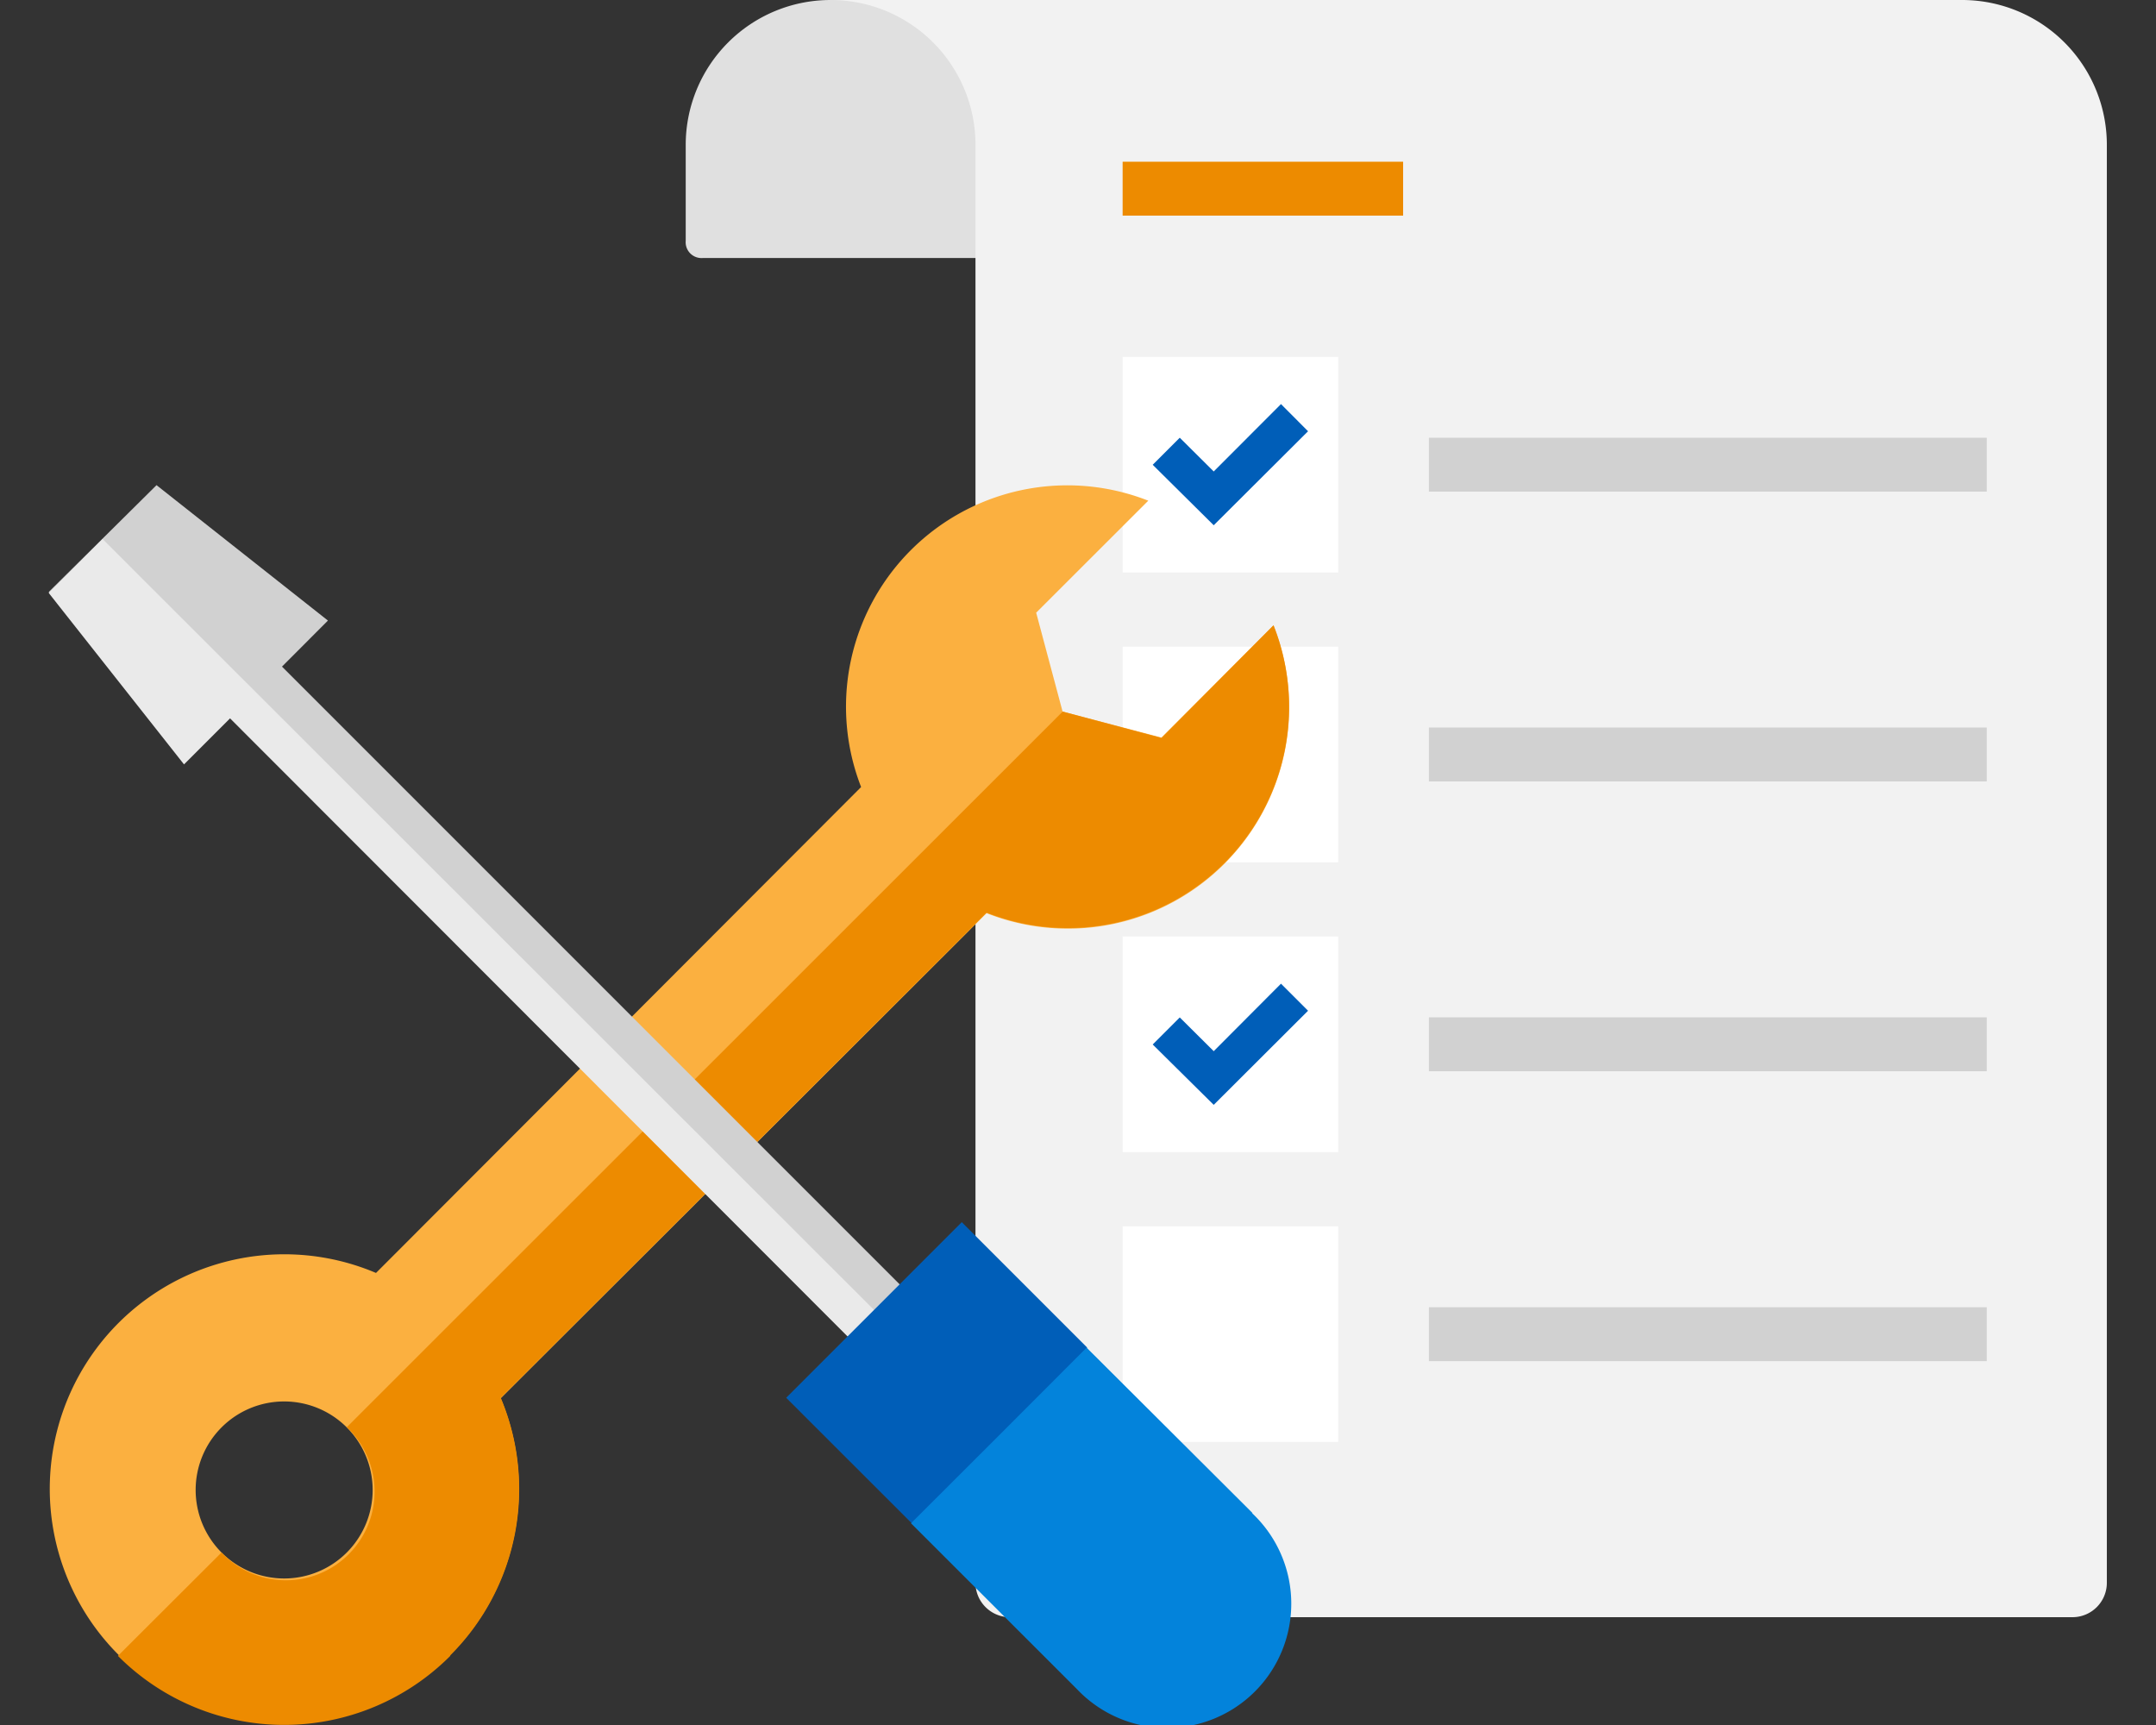
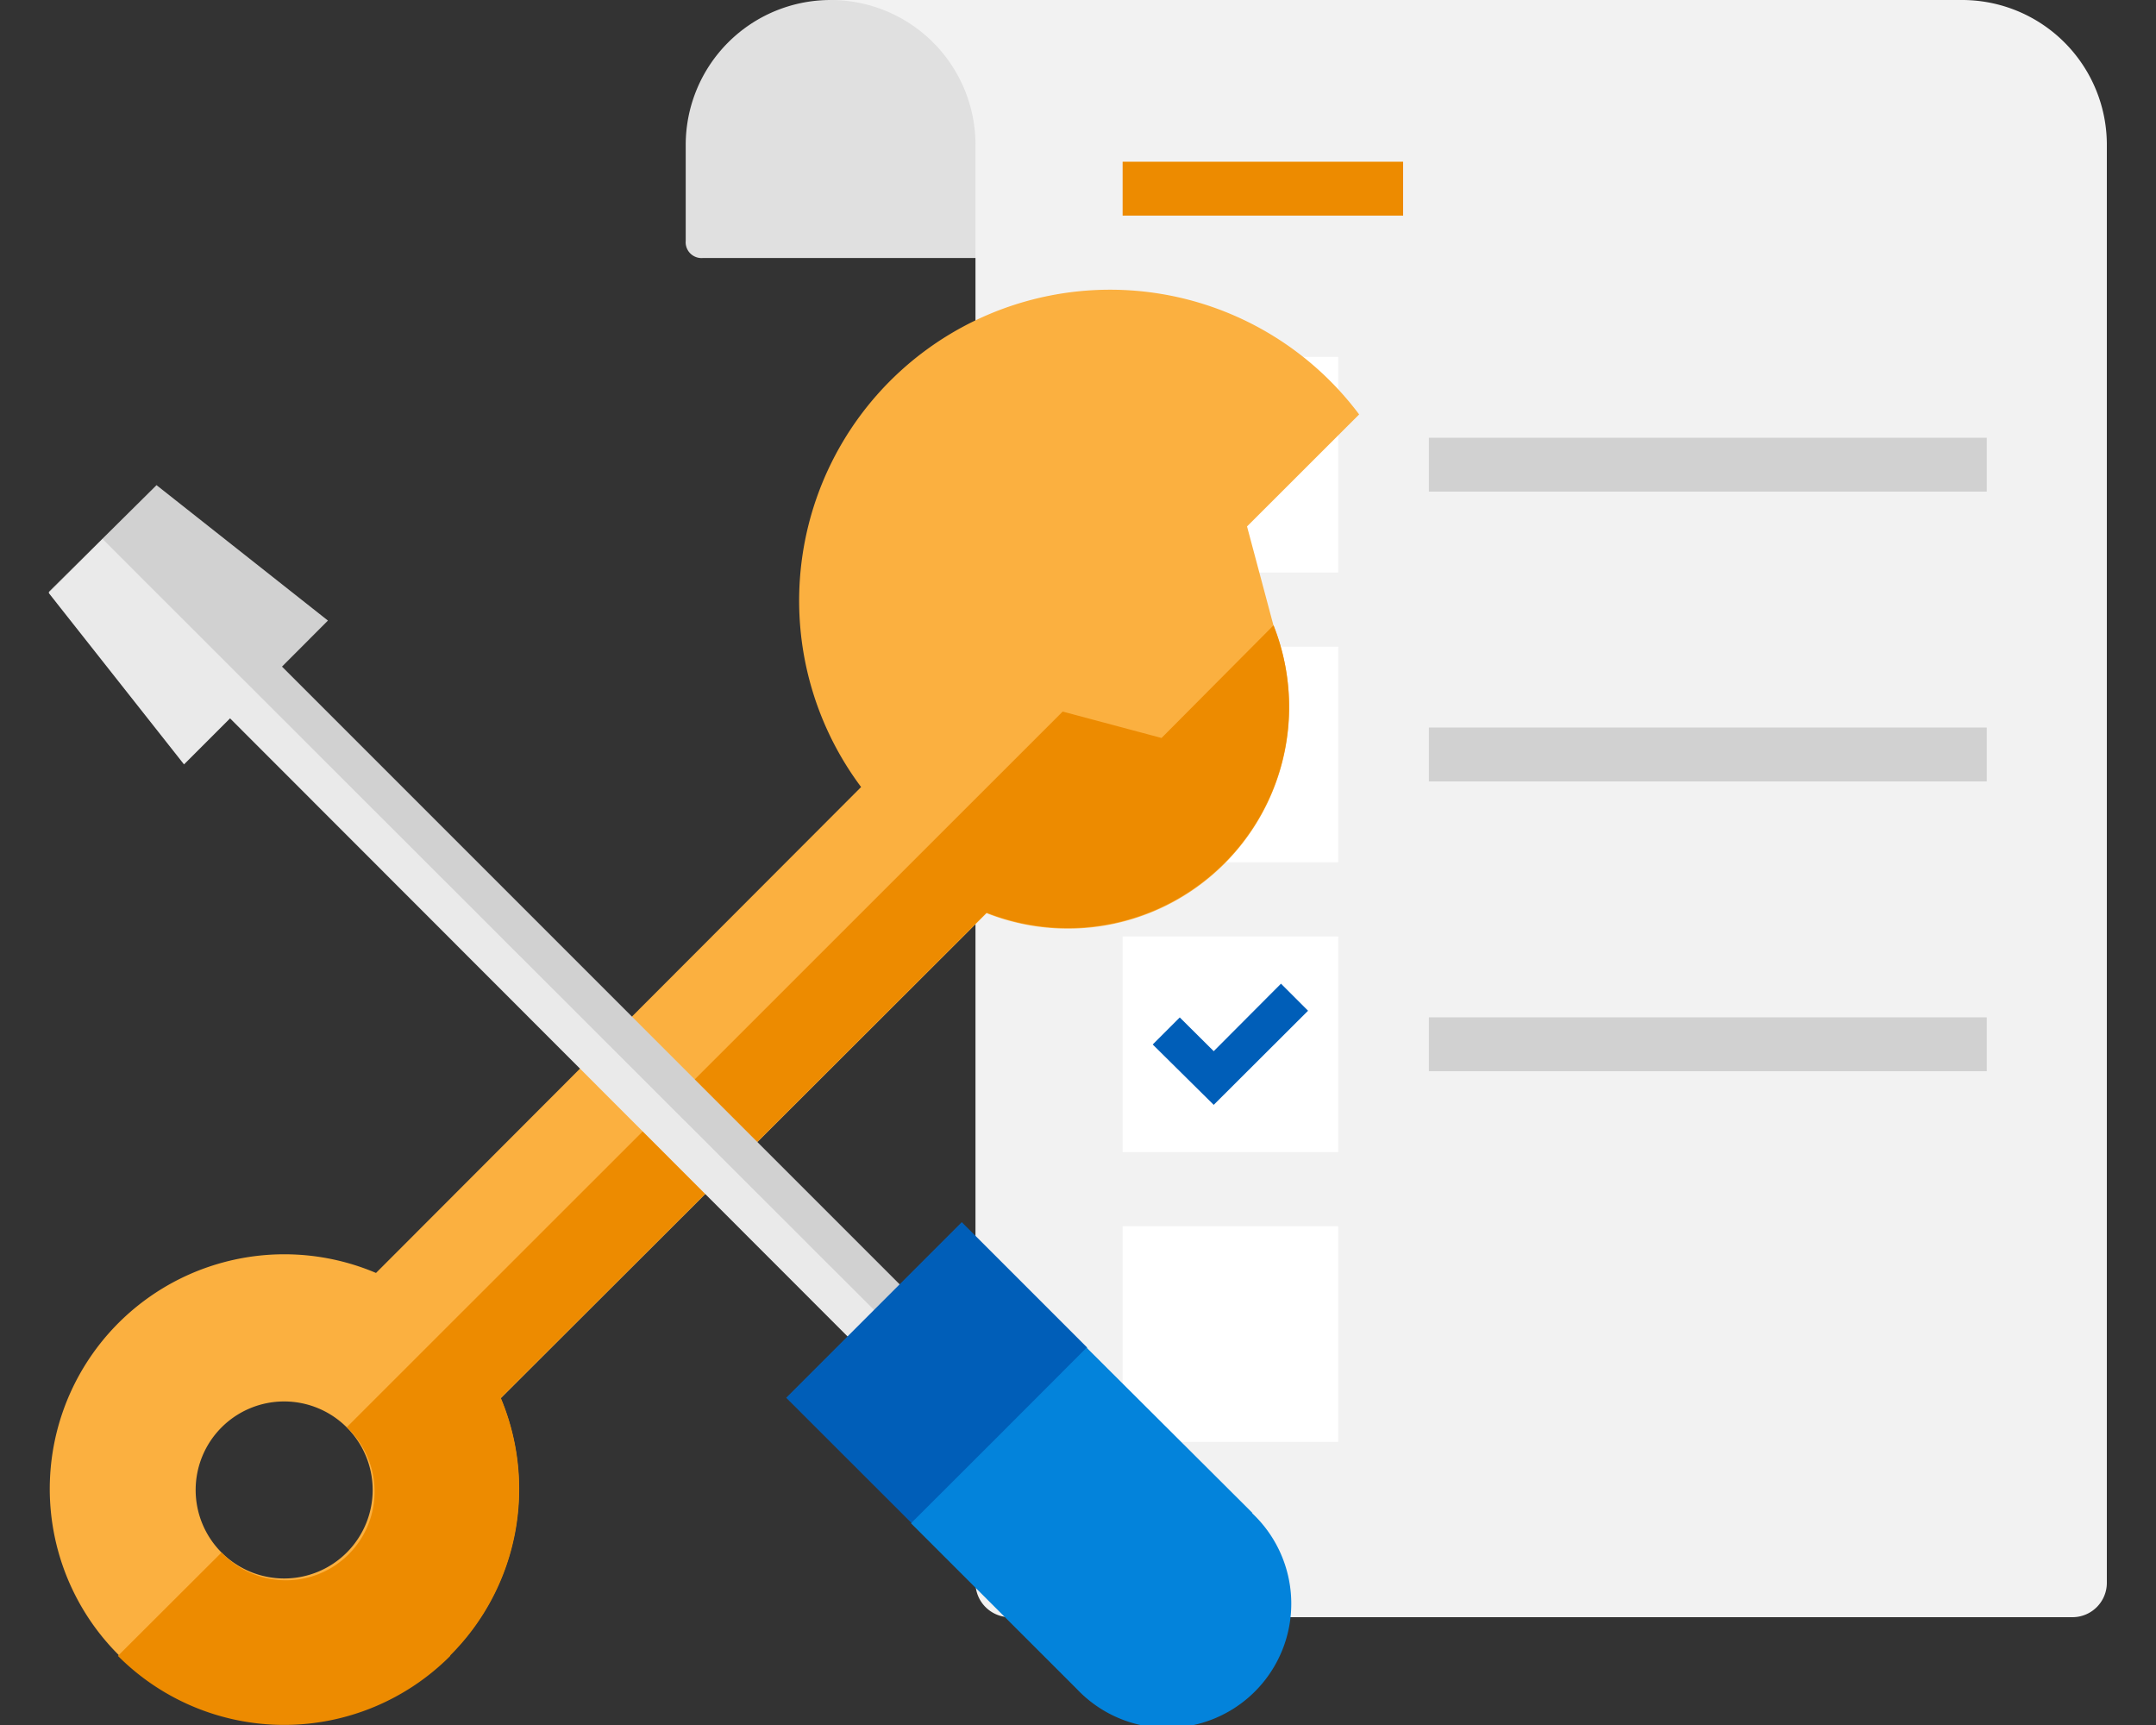
<svg xmlns="http://www.w3.org/2000/svg" id="design" viewBox="0 0 200 160">
  <rect x="0" y="0" width="200" height="160" fill="#333333" stroke="none" />
  <defs>
    <style>.cls-1{fill:#e0e0e0;}.cls-1,.cls-2{fill-rule:evenodd;}.cls-2{fill:#f2f2f2;}.cls-3,.cls-4{fill:none;stroke-miterlimit:10;stroke-width:5px;}.cls-3{stroke:#ed8b00;}.cls-4{stroke:#d1d1d1;}.cls-5{fill:#fff;}.cls-6{fill:#005eb8;}.cls-7{fill:#fbb040;}.cls-8{fill:#ed8b00;}.cls-9{fill:#d1d1d1;}.cls-10{fill:#eaeaea;}.cls-11{fill:#0383db;}</style>
  </defs>
  <path class="cls-1" d="M90.49,23.93H65.21a1.47,1.47,0,0,1-1.6-1.59v-8.9A13.44,13.44,0,0,1,77.05,0h25.09V23.93Z" />
  <path class="cls-2" d="M195.44,146.82V13.44A13.43,13.43,0,0,0,182,0h-105A13.43,13.43,0,0,1,90.49,13.44V146.82A3.19,3.19,0,0,0,93.67,150h98.59A3.19,3.19,0,0,0,195.44,146.82Z" />
  <line class="cls-3" x1="104.14" y1="17.5" x2="130.16" y2="17.5" />
  <line class="cls-4" x1="132.55" y1="43.1" x2="184.3" y2="43.1" />
  <rect class="cls-5" x="104.14" y="33.1" width="20" height="20" />
  <path class="cls-6" d="M118.83,37.48l-6.24,6.25-3.15-3.13-2.51,2.51,5.66,5.61L121.34,40Z" />
  <line class="cls-4" x1="132.55" y1="69.98" x2="184.3" y2="69.98" />
  <rect class="cls-5" x="104.14" y="59.98" width="20" height="20" />
  <line class="cls-4" x1="132.55" y1="96.86" x2="184.3" y2="96.86" />
  <rect class="cls-5" x="104.14" y="86.86" width="20" height="20" />
  <path class="cls-6" d="M118.83,91.24l-6.24,6.26-3.15-3.13-2.51,2.51,5.66,5.6,8.75-8.73Z" />
-   <line class="cls-4" x1="132.55" y1="123.75" x2="184.3" y2="123.75" />
  <rect class="cls-5" x="104.14" y="113.74" width="20" height="20" />
-   <path class="cls-7" d="M46.45,129.7l45.07-45A20.53,20.53,0,0,0,118.13,58L107.74,68.41,98.57,66l-2.45-9.17,10.4-10.39A20.53,20.53,0,0,0,79.88,73l-45,45.07A21.76,21.76,0,1,0,46.45,129.7ZM20.55,144a8.21,8.21,0,1,1,11.62,0,8.21,8.21,0,0,1-11.62,0Z" />
+   <path class="cls-7" d="M46.45,129.7l45.07-45A20.53,20.53,0,0,0,118.13,58l-2.45-9.17,10.4-10.39A20.53,20.53,0,0,0,79.88,73l-45,45.07A21.76,21.76,0,1,0,46.45,129.7ZM20.55,144a8.21,8.21,0,1,1,11.62,0,8.21,8.21,0,0,1-11.62,0Z" />
  <path class="cls-8" d="M41.77,153.59a21.76,21.76,0,0,1-30.77.06l-.06-.06L20.55,144a8.22,8.22,0,1,0,11.62-11.62L98.58,66l9.17,2.45L118.14,58A20.53,20.53,0,0,1,91.52,84.65l-45.07,45a21.79,21.79,0,0,1-4.68,23.89Z" />
  <path class="cls-9" d="M88.16,123.83l-62-62,4.26-4.27L14.52,45l-10,9.91,12.55,15.9,4.27-4.27,62,62.05Z" />
  <path class="cls-10" d="M85.79,126.21,9.52,50l-5,5,12.55,15.9,4.27-4.27,62,62.05Z" />
  <polygon class="cls-6" points="100.83 124.97 89.22 113.36 81.08 121.5 72.93 129.65 84.55 141.26 89.59 141.19 100.84 129.94 100.83 124.97" />
  <path class="cls-11" d="M116.17,140.32,100.8,125l-8.14,8.15-8.15,8.14,15.38,15.37a11.52,11.52,0,1,0,16.28-16.29h0Z" />
</svg>